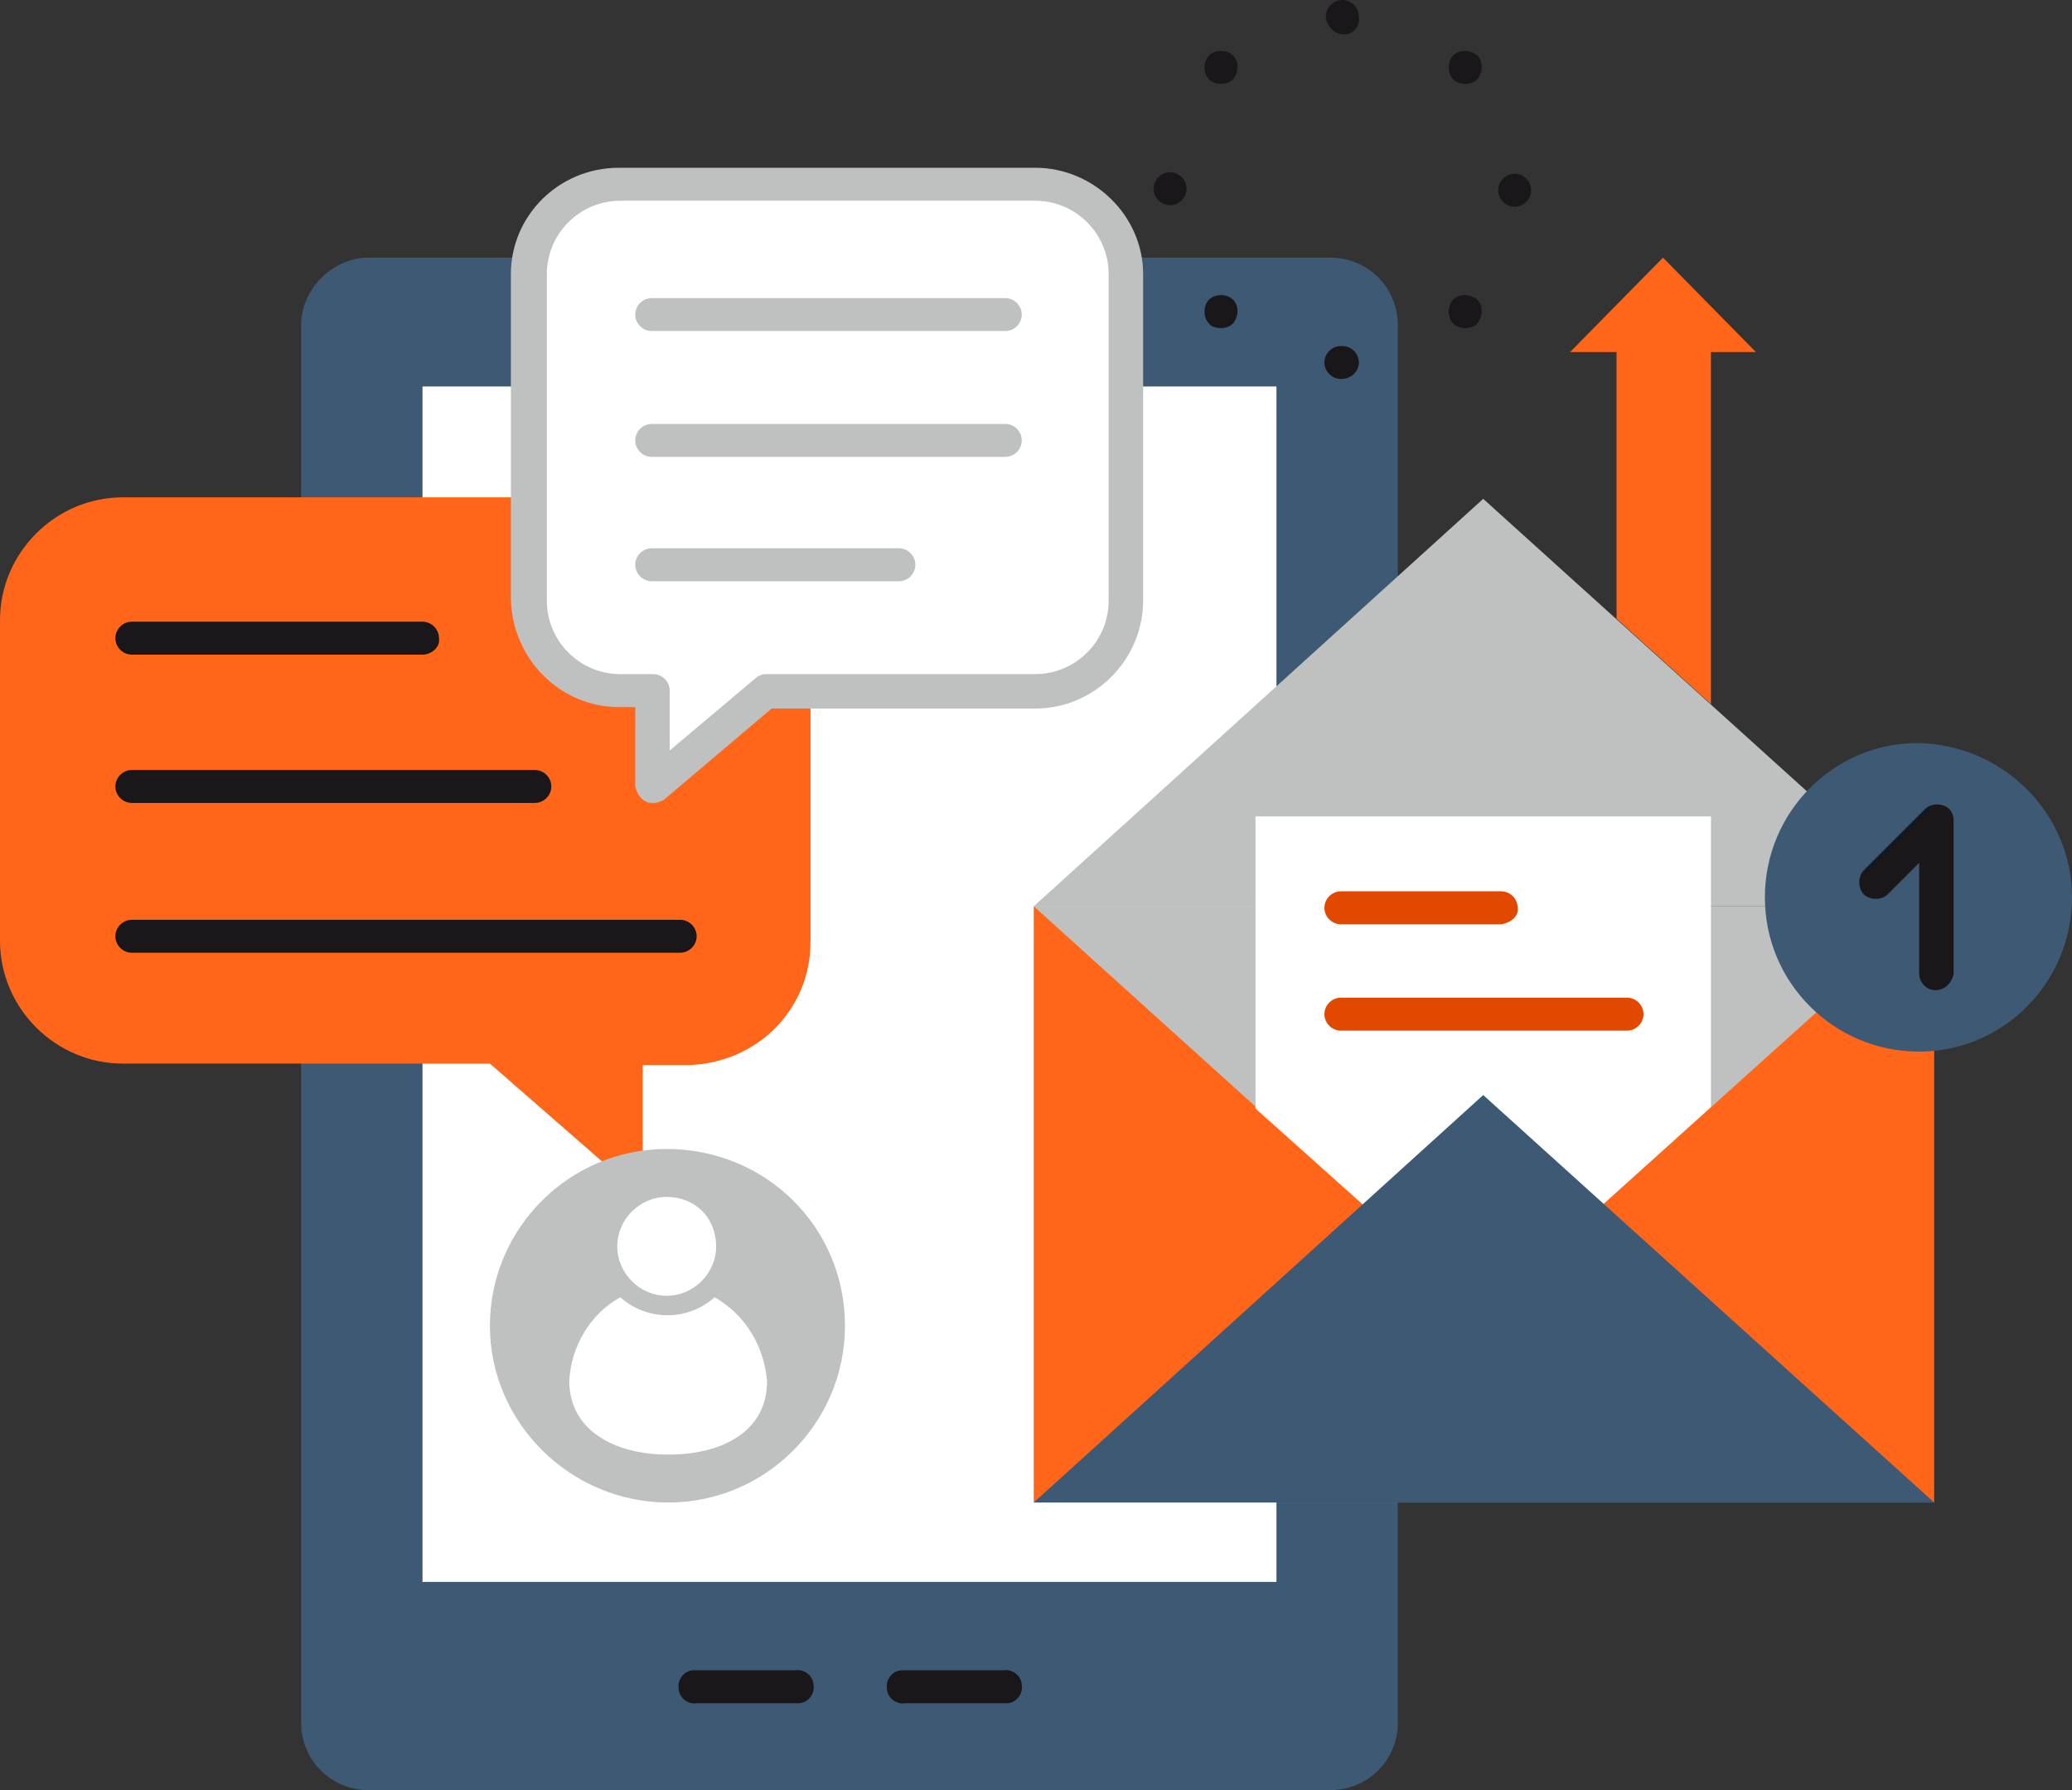
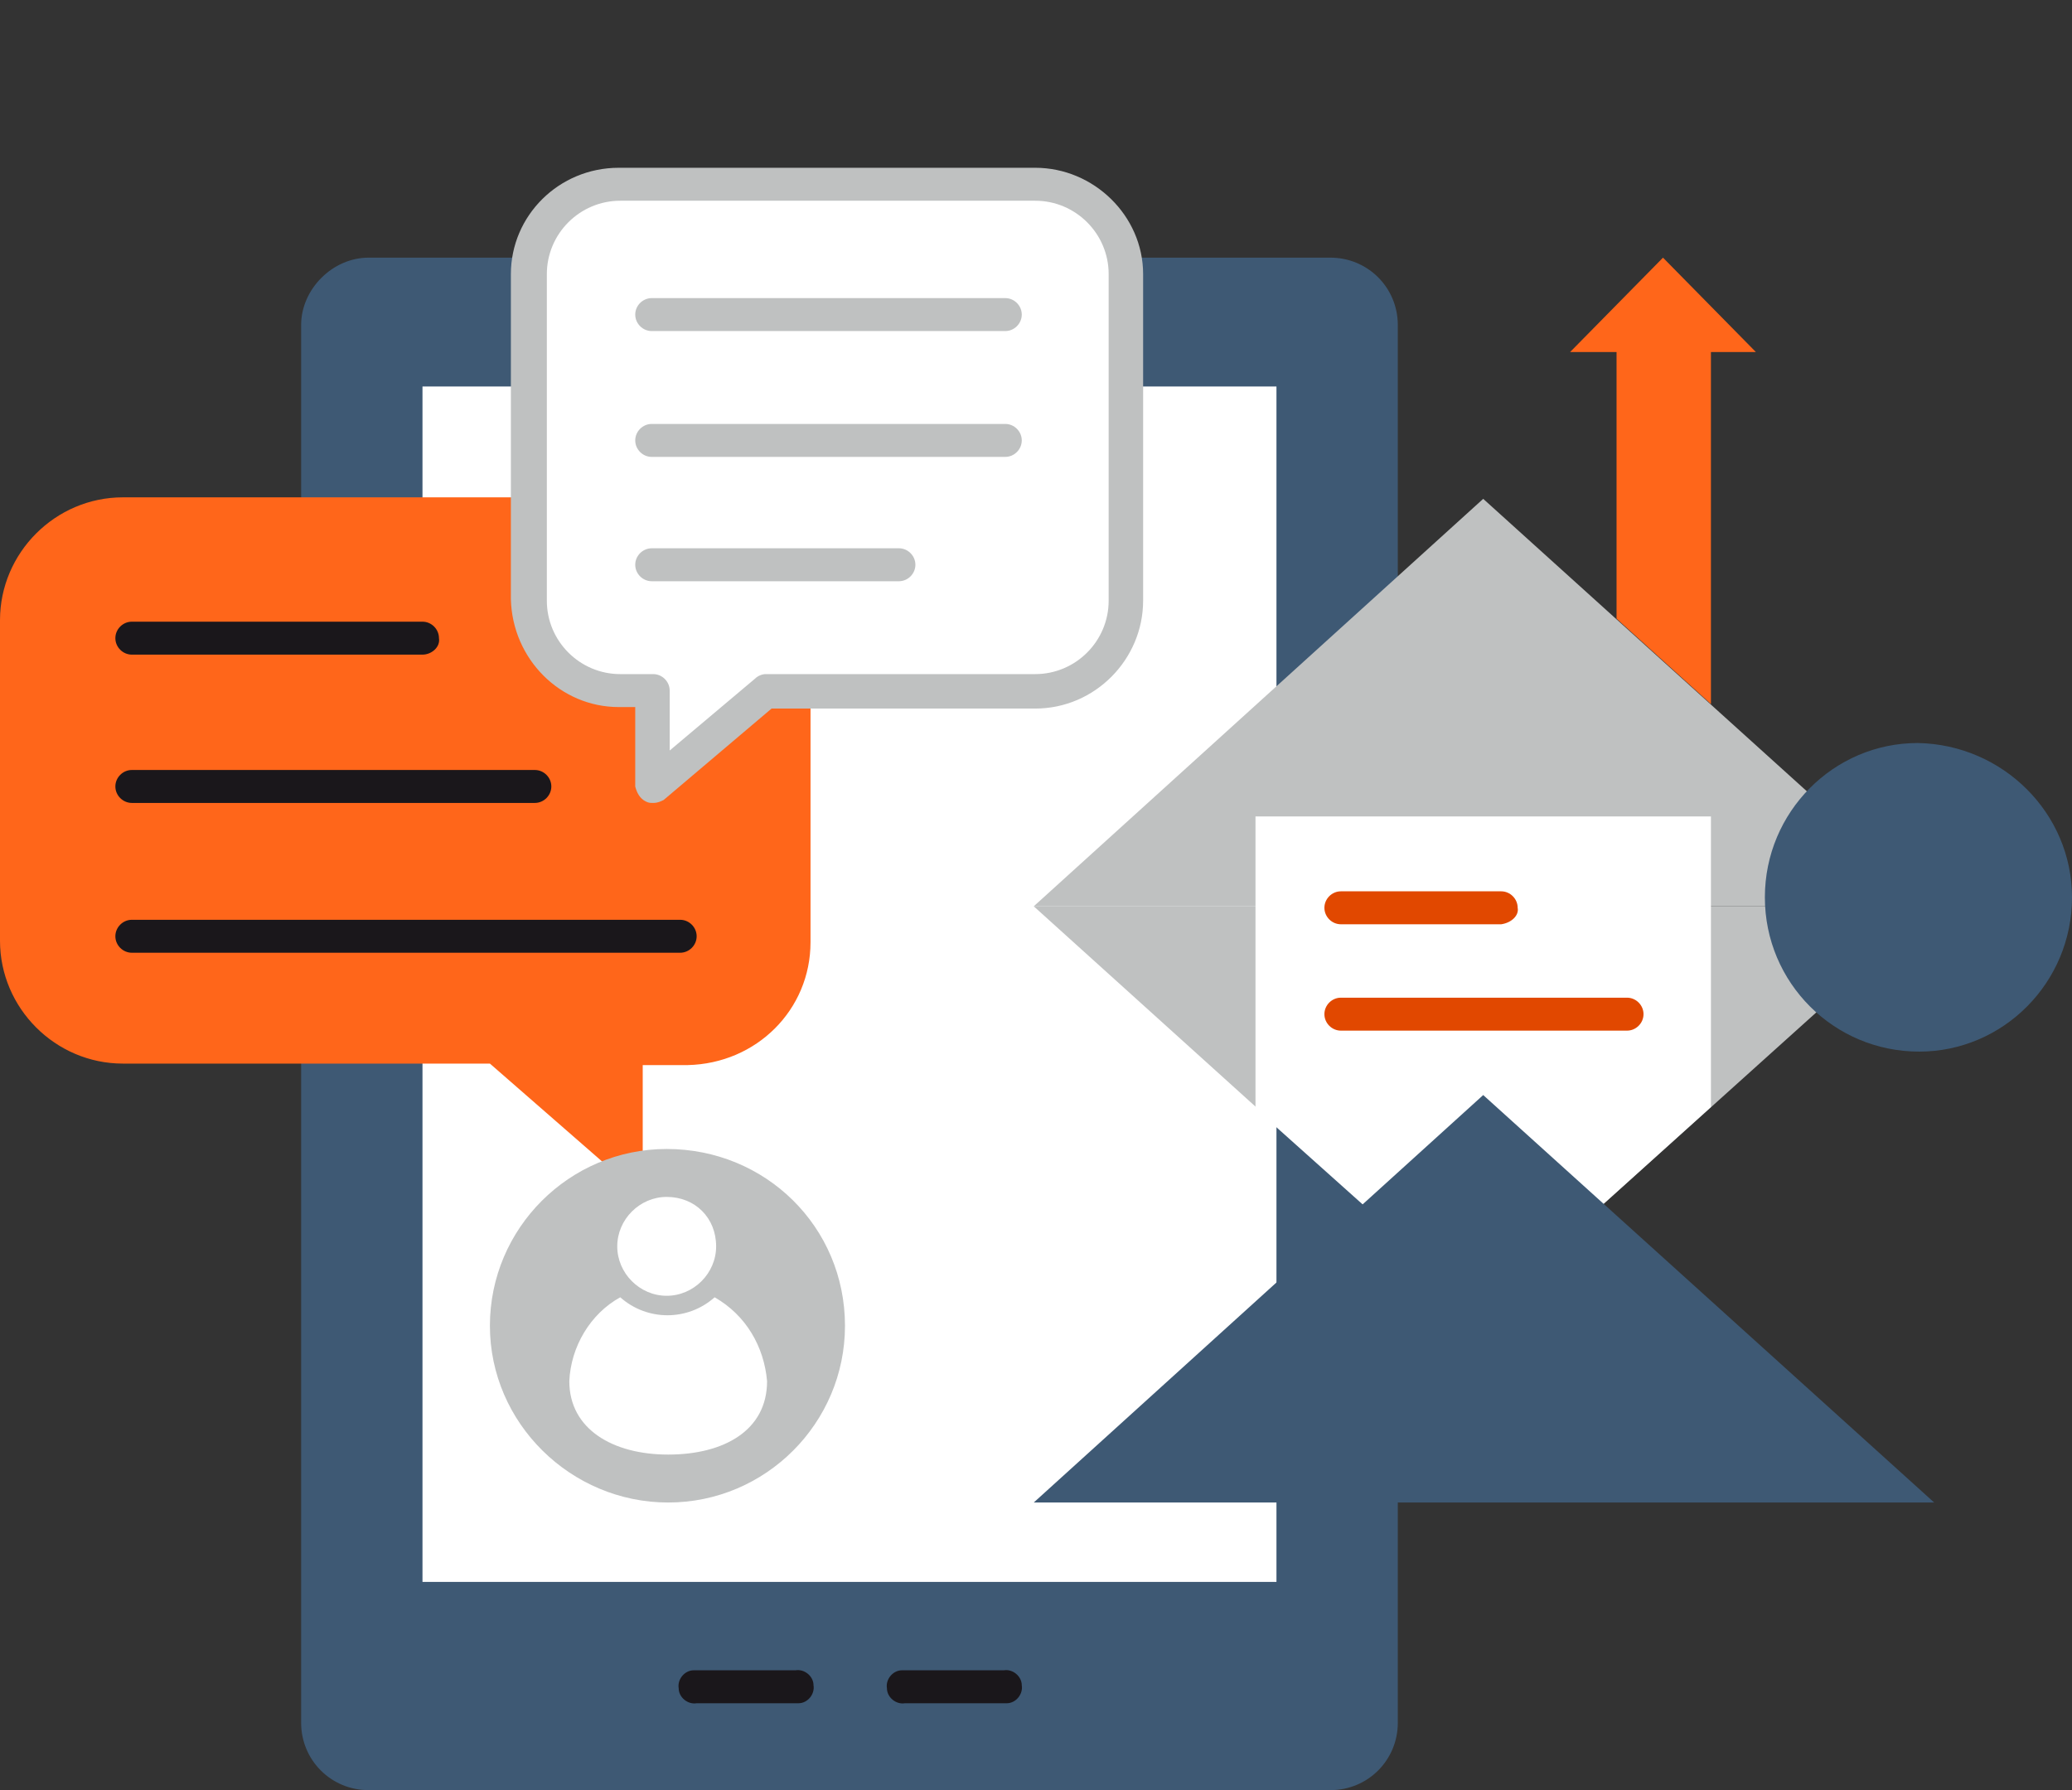
<svg xmlns="http://www.w3.org/2000/svg" id="Layer_1" x="0px" y="0px" viewBox="0 0 138.3 119.5" style="enable-background:new 0 0 138.3 119.5;" xml:space="preserve">
  <rect x="0" y="0" width="138.3" height="119.5" fill="#333333" stroke="none" />
  <style type="text/css">	.st0{fill:#3E5974;}	.st1{fill:#FFFFFF;}	.st2{fill:#1A171B;}	.st3{fill:#FF661A;}	.st4{fill:#BFC1C1;}	.st5{fill:#E14800;}</style>
  <g id="Layer_2_00000045616680609609045780000013674852884783834267_">
    <g id="layer_1-2">
      <path class="st0" d="M24.6,17.2h64.2c2.5,0,4.5,2,4.5,4.5V115c0,2.5-2,4.5-4.5,4.5H24.6c-2.5,0-4.5-2-4.5-4.5V21.7   C20.1,19.3,22.2,17.2,24.6,17.2z" />
      <rect x="28.2" y="25.8" class="st1" width="57" height="79.8" />
      <path class="st2" d="M53.1,113.7h-6.6c-0.6,0.1-1.2-0.4-1.2-1c-0.1-0.6,0.4-1.2,1-1.2c0.1,0,0.1,0,0.2,0h6.6   c0.6-0.1,1.2,0.4,1.2,1c0.1,0.6-0.4,1.2-1,1.2C53.2,113.7,53.1,113.7,53.1,113.7z" />
      <path class="st2" d="M67,113.7h-6.6c-0.6,0.1-1.2-0.4-1.2-1c-0.1-0.6,0.4-1.2,1-1.2c0.1,0,0.1,0,0.2,0H67c0.6-0.1,1.2,0.4,1.2,1   c0.1,0.6-0.4,1.2-1,1.2C67.1,113.7,67.1,113.7,67,113.7z" />
      <polygon class="st3" points="111,17.2 104.8,23.5 107.9,23.5 107.9,41.3 114.2,47 114.2,23.5 117.2,23.5   " />
-       <rect x="69" y="60.5" class="st3" width="60.1" height="39.8" />
      <polygon class="st4" points="69,60.5 99,87.6 129.1,60.5   " />
      <polygon class="st4" points="129.1,60.5 99,33.3 69,60.5   " />
      <polygon class="st1" points="114.2,73.9 99,87.6 83.8,74 83.8,54.5 114.2,54.5   " />
      <polygon class="st0" points="129.1,100.3 99,73.1 69,100.3   " />
-       <path class="st3" d="M8.2,33.2h37.7c4.5,0,8.2,3.7,8.2,8.2c0,0,0,0,0,0v21.5c0,4.5-3.6,8.1-8.2,8.2h-3v8.8L32.7,71H8.2   C3.7,71,0,67.3,0,62.8V41.4C0,36.9,3.7,33.2,8.2,33.2z" />
+       <path class="st3" d="M8.2,33.2h37.7c4.5,0,8.2,3.7,8.2,8.2v21.5c0,4.5-3.6,8.1-8.2,8.2h-3v8.8L32.7,71H8.2   C3.7,71,0,67.3,0,62.8V41.4C0,36.9,3.7,33.2,8.2,33.2z" />
      <path class="st2" d="M28.2,43.7H8.8c-0.6,0-1.1-0.5-1.1-1.1s0.5-1.1,1.1-1.1c0,0,0,0,0,0h19.4c0.6,0,1.1,0.5,1.1,1.1   C29.4,43.2,28.8,43.7,28.2,43.7C28.2,43.7,28.2,43.7,28.2,43.7z" />
      <path class="st2" d="M35.7,53.6H8.8c-0.6,0-1.1-0.5-1.1-1.1c0-0.6,0.5-1.1,1.1-1.1h26.9c0.6,0,1.1,0.5,1.1,1.1   S36.3,53.6,35.7,53.6C35.7,53.6,35.7,53.6,35.7,53.6z" />
      <path class="st2" d="M45.4,63.6H8.8c-0.6,0-1.1-0.5-1.1-1.1s0.5-1.1,1.1-1.1c0,0,0,0,0,0h36.6c0.6,0,1.1,0.5,1.1,1.1   S46,63.6,45.4,63.6C45.4,63.6,45.4,63.6,45.4,63.6z" />
      <path class="st1" d="M69.2,12.3H41.4c-3.3,0-6,2.7-6,6l0,0v21.8c0,3.3,2.7,6,6,6h2.2v6.4l7.5-6.4h18c3.3,0,6-2.7,6-6V18.3   C75.1,15,72.5,12.3,69.2,12.3z" />
      <path class="st4" d="M43.6,53.6c-0.2,0-0.3,0-0.5-0.1c-0.4-0.2-0.6-0.6-0.7-1v-5.3h-1.1c-3.9,0-7.1-3.2-7.2-7.2V18.3   c0-3.9,3.2-7.1,7.2-7.1h27.8c3.9,0,7.2,3.2,7.2,7.1l0,0v21.8c0,3.9-3.2,7.2-7.2,7.2l0,0H51.5l-7.2,6.1   C44.1,53.5,43.9,53.6,43.6,53.6z M41.4,13.4c-2.7,0-4.9,2.2-4.9,4.9v21.8c0,2.7,2.2,4.9,4.9,4.9c0,0,0,0,0,0h2.2   c0.6,0,1.1,0.5,1.1,1.1v4l5.7-4.8c0.2-0.2,0.5-0.3,0.7-0.3h18c2.7,0,4.9-2.2,4.9-4.9V18.3c0-2.7-2.2-4.9-4.9-4.9H41.4z" />
      <path class="st4" d="M56.4,88.5c0,6.5-5.3,11.8-11.8,11.8S32.7,95,32.7,88.5c0-6.5,5.3-11.8,11.8-11.8c0,0,0,0,0,0   C51.1,76.7,56.4,81.9,56.4,88.5z" />
      <path class="st1" d="M47.7,86.6c-1.8,1.6-4.5,1.6-6.3,0c-2,1.1-3.3,3.3-3.4,5.6c0,3.2,2.9,4.9,6.6,4.9s6.6-1.6,6.6-4.9   C51,89.9,49.8,87.8,47.7,86.6z" />
      <path class="st1" d="M47.8,83.2c0,1.8-1.5,3.3-3.3,3.3s-3.3-1.5-3.3-3.3c0-1.8,1.5-3.3,3.3-3.3c0,0,0,0,0,0   C46.4,79.9,47.8,81.3,47.8,83.2z" />
      <path class="st0" d="M138.3,59.9c0,5.7-4.6,10.3-10.2,10.3c-5.7,0-10.3-4.6-10.3-10.3c0-5.7,4.6-10.3,10.2-10.3c0,0,0,0,0,0   C133.7,49.7,138.3,54.3,138.3,59.9z" />
-       <path class="st2" d="M129.2,66.1c-0.6,0-1.1-0.5-1.1-1.1v-7.4l-2.1,2.1c-0.4,0.4-1.2,0.4-1.6,0s-0.4-1.2,0-1.6l4.1-4.1   c0.4-0.4,1.2-0.4,1.6,0c0.2,0.2,0.3,0.5,0.3,0.8V65C130.3,65.6,129.8,66.1,129.2,66.1C129.2,66.1,129.2,66.1,129.2,66.1z" />
      <path class="st5" d="M100.2,61.7H89.5c-0.6,0-1.1-0.5-1.1-1.1c0-0.6,0.5-1.1,1.1-1.1h10.7c0.6,0,1.1,0.5,1.1,1.1   C101.4,61.1,100.9,61.6,100.2,61.7z" />
      <path class="st5" d="M108.6,68.8H89.5c-0.6,0-1.1-0.5-1.1-1.1c0-0.6,0.5-1.1,1.1-1.1h19.1c0.6,0,1.1,0.5,1.1,1.1   C109.7,68.3,109.2,68.8,108.6,68.8z" />
      <path class="st4" d="M67.1,22.1H43.5c-0.6,0-1.1-0.5-1.1-1.1c0-0.6,0.5-1.1,1.1-1.1h23.6c0.6,0,1.1,0.5,1.1,1.1   C68.2,21.6,67.7,22.1,67.1,22.1L67.1,22.1z" />
      <path class="st4" d="M67.1,30.5H43.5c-0.6,0-1.1-0.5-1.1-1.1c0-0.6,0.5-1.1,1.1-1.1h23.6c0.6,0,1.1,0.5,1.1,1.1   C68.2,30,67.7,30.5,67.1,30.5L67.1,30.5z" />
      <path class="st4" d="M60,38.8H43.5c-0.6,0-1.1-0.5-1.1-1.1c0-0.6,0.5-1.1,1.1-1.1H60c0.6,0,1.1,0.5,1.1,1.1   C61.1,38.3,60.6,38.8,60,38.8z" />
-       <path class="st2" d="M89.5,25.3c-0.6,0-1.1-0.5-1.1-1.1l0,0c0-0.6,0.5-1.1,1.1-1.1h0.1c0.6,0,1.1,0.5,1.1,1.1l0,0   C90.7,24.8,90.2,25.3,89.5,25.3C89.6,25.3,89.5,25.3,89.5,25.3z M97,21.6c-0.4-0.4-0.4-1.2,0-1.6l0,0c0.4-0.4,1.1-0.4,1.6,0l0,0   c0.4,0.4,0.4,1.1,0,1.6c0,0,0,0,0,0l0,0c-0.2,0.2-0.5,0.3-0.8,0.3l0,0C97.5,21.9,97.2,21.8,97,21.6z M80.7,21.6   c-0.4-0.4-0.4-1.2,0-1.6c0,0,0,0,0,0l0,0c0.4-0.4,1.2-0.4,1.6,0c0,0,0,0,0,0l0,0c0.4,0.4,0.4,1.1,0,1.6c0,0,0,0,0,0l0,0   c-0.2,0.2-0.5,0.3-0.8,0.3l0,0C81.2,21.9,80.8,21.8,80.7,21.6L80.7,21.6z M100,12.7c0-0.6,0.5-1.1,1.1-1.1l0,0   c0.6,0,1.1,0.5,1.1,1.1c0,0,0,0,0,0l0,0c0,0.6-0.5,1.1-1.1,1.1l0,0C100.5,13.8,100,13.3,100,12.7z M77,12.6c0-0.6,0.5-1.1,1.1-1.1   l0,0c0.6,0,1.1,0.5,1.1,1.1l0,0c0,0.6-0.5,1.1-1.1,1.1l0,0C77.5,13.7,77,13.2,77,12.6z M97,5.3c-0.4-0.4-0.4-1.2,0-1.6l0,0   c0.4-0.4,1.1-0.4,1.6,0c0,0,0,0,0,0l0,0c0.4,0.4,0.4,1.1,0,1.6c0,0,0,0,0,0l0,0c-0.2,0.2-0.5,0.3-0.8,0.3l0,0   C97.5,5.6,97.2,5.5,97,5.3z M80.7,5.3c-0.4-0.4-0.4-1.2,0-1.6c0,0,0,0,0,0l0,0c0.4-0.4,1.2-0.4,1.6,0c0,0,0,0,0,0l0,0   c0.4,0.4,0.4,1.1,0,1.6c0,0,0,0,0,0l0,0c-0.2,0.2-0.5,0.3-0.8,0.3l0,0C81.2,5.6,80.9,5.5,80.7,5.3L80.7,5.3z M89.7,2.3   c-0.6,0-1.1-0.5-1.2-1.1c0,0,0,0,0-0.1l0,0C88.5,0.5,89,0,89.6,0l0,0c0.6,0,1.1,0.5,1.1,1.1l0,0C90.8,1.8,90.3,2.3,89.7,2.3   L89.7,2.3z" />
    </g>
  </g>
</svg>